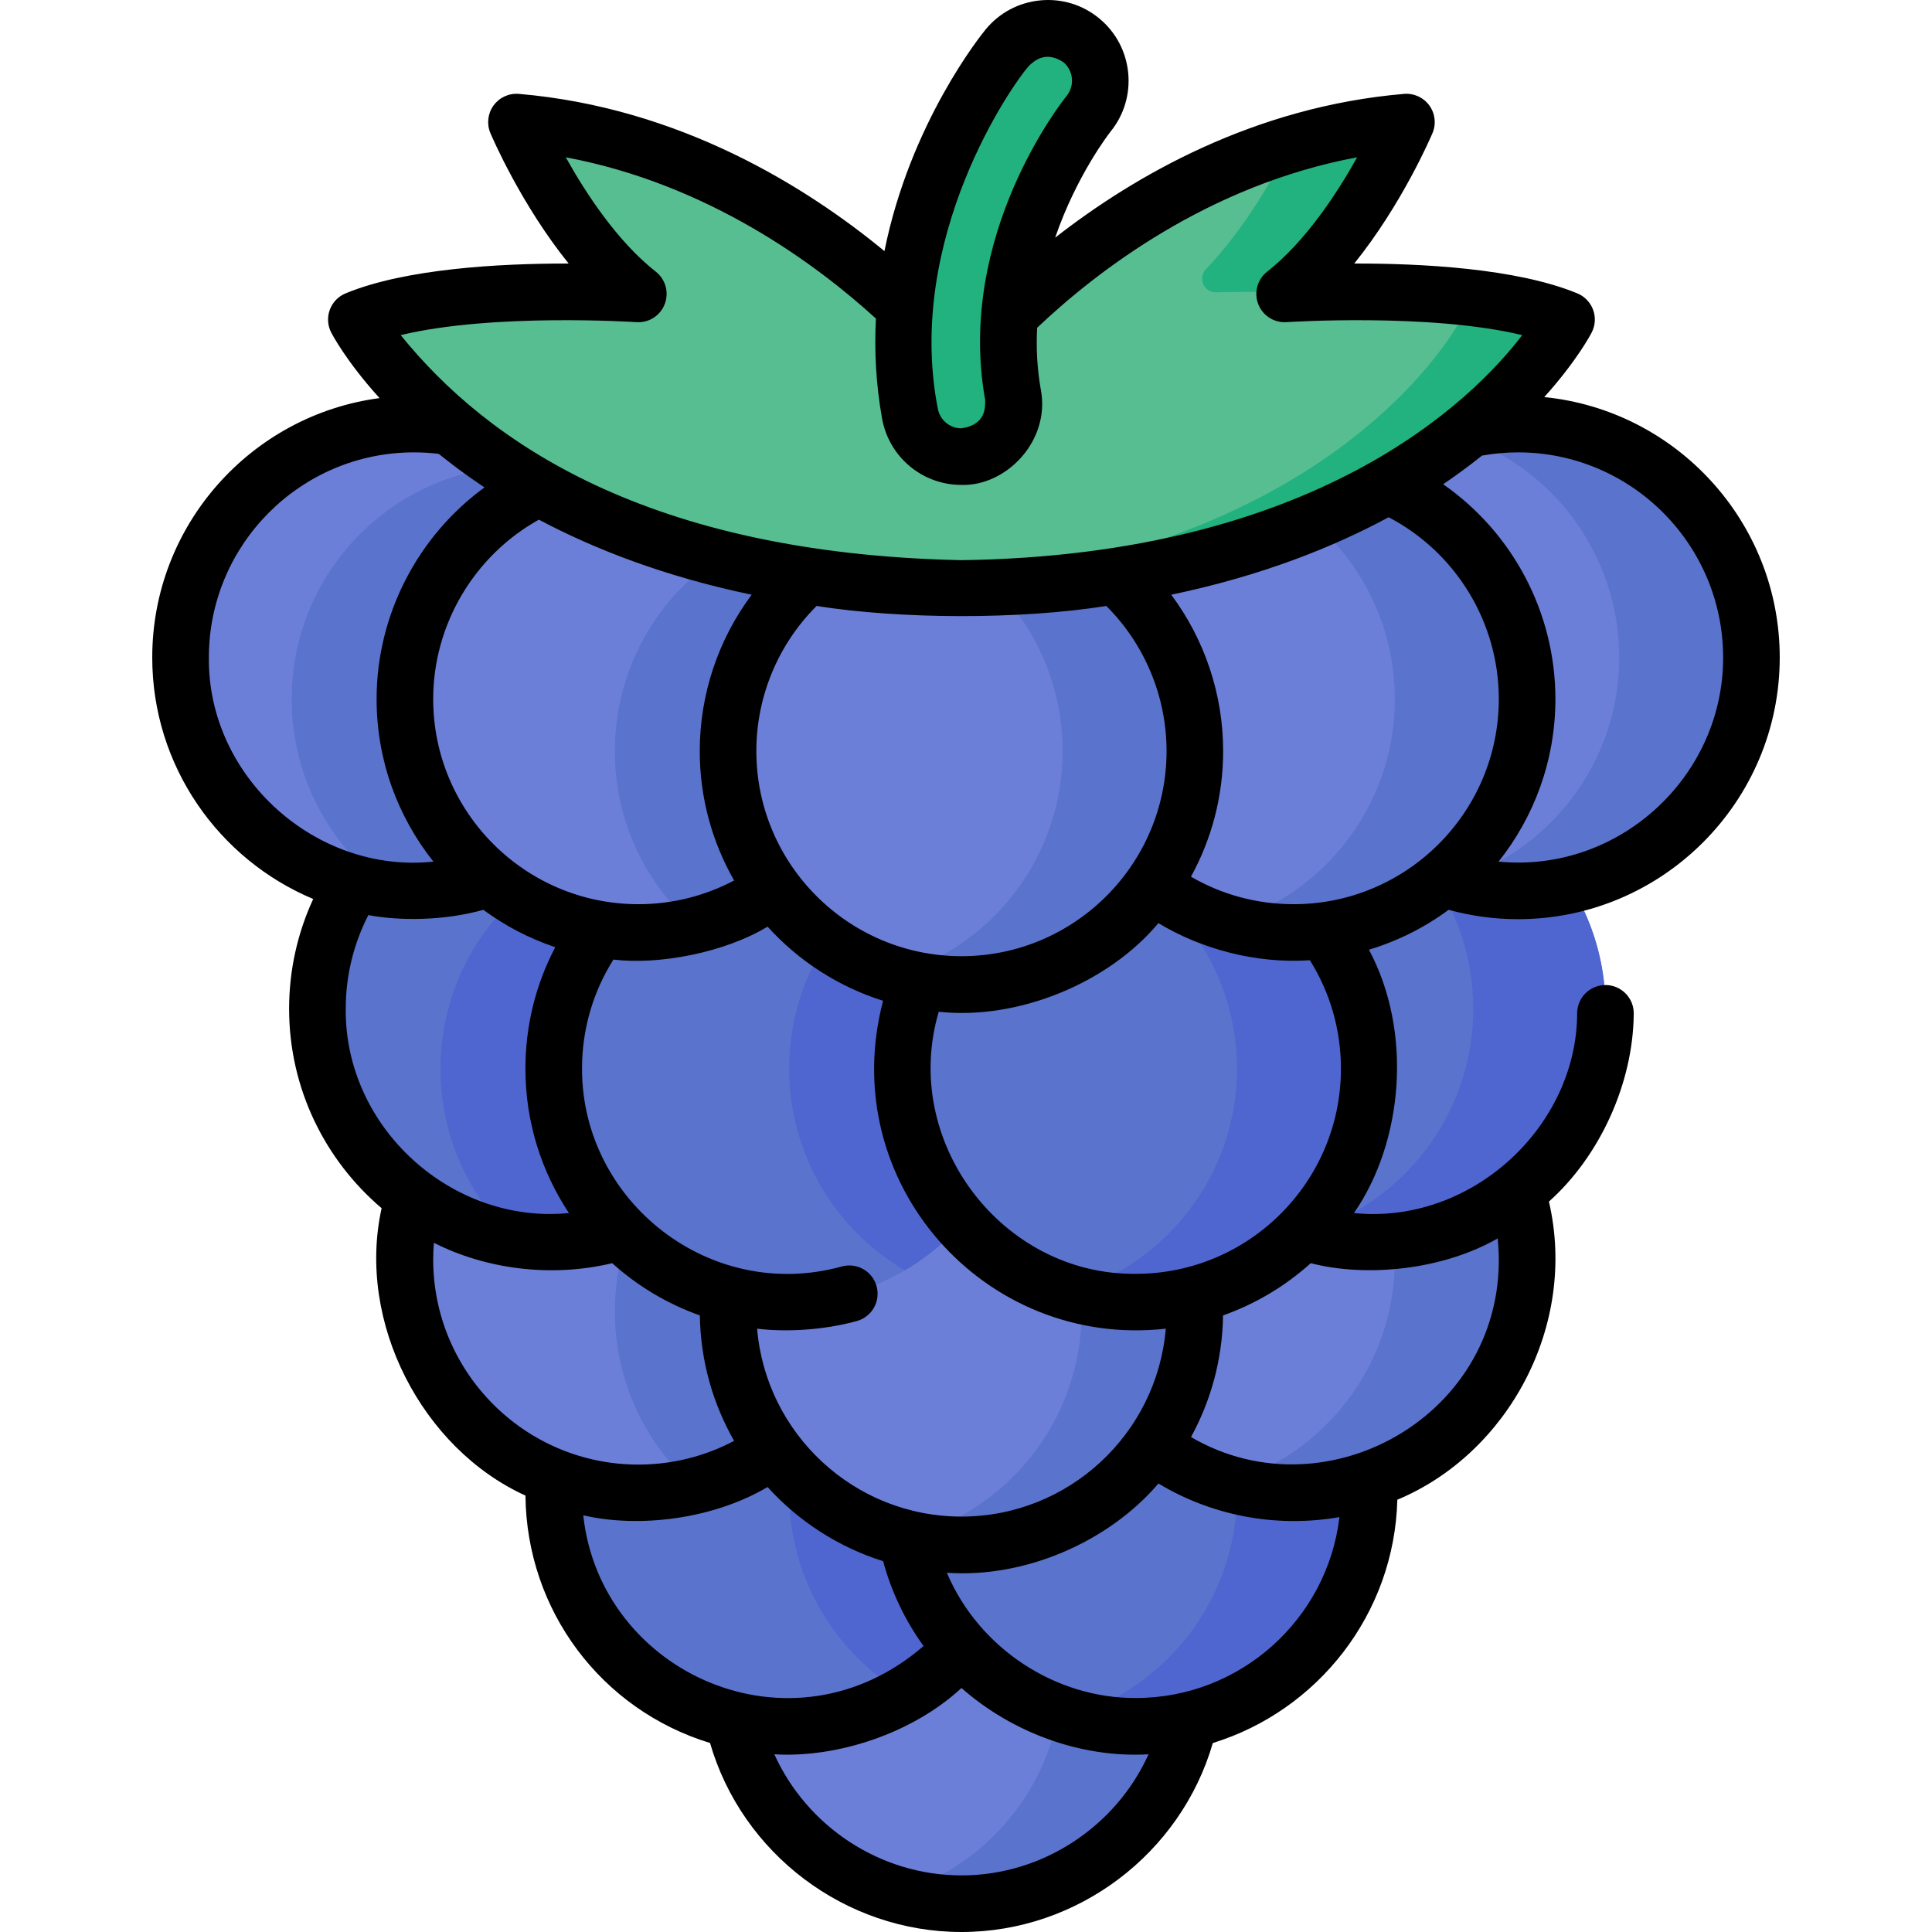
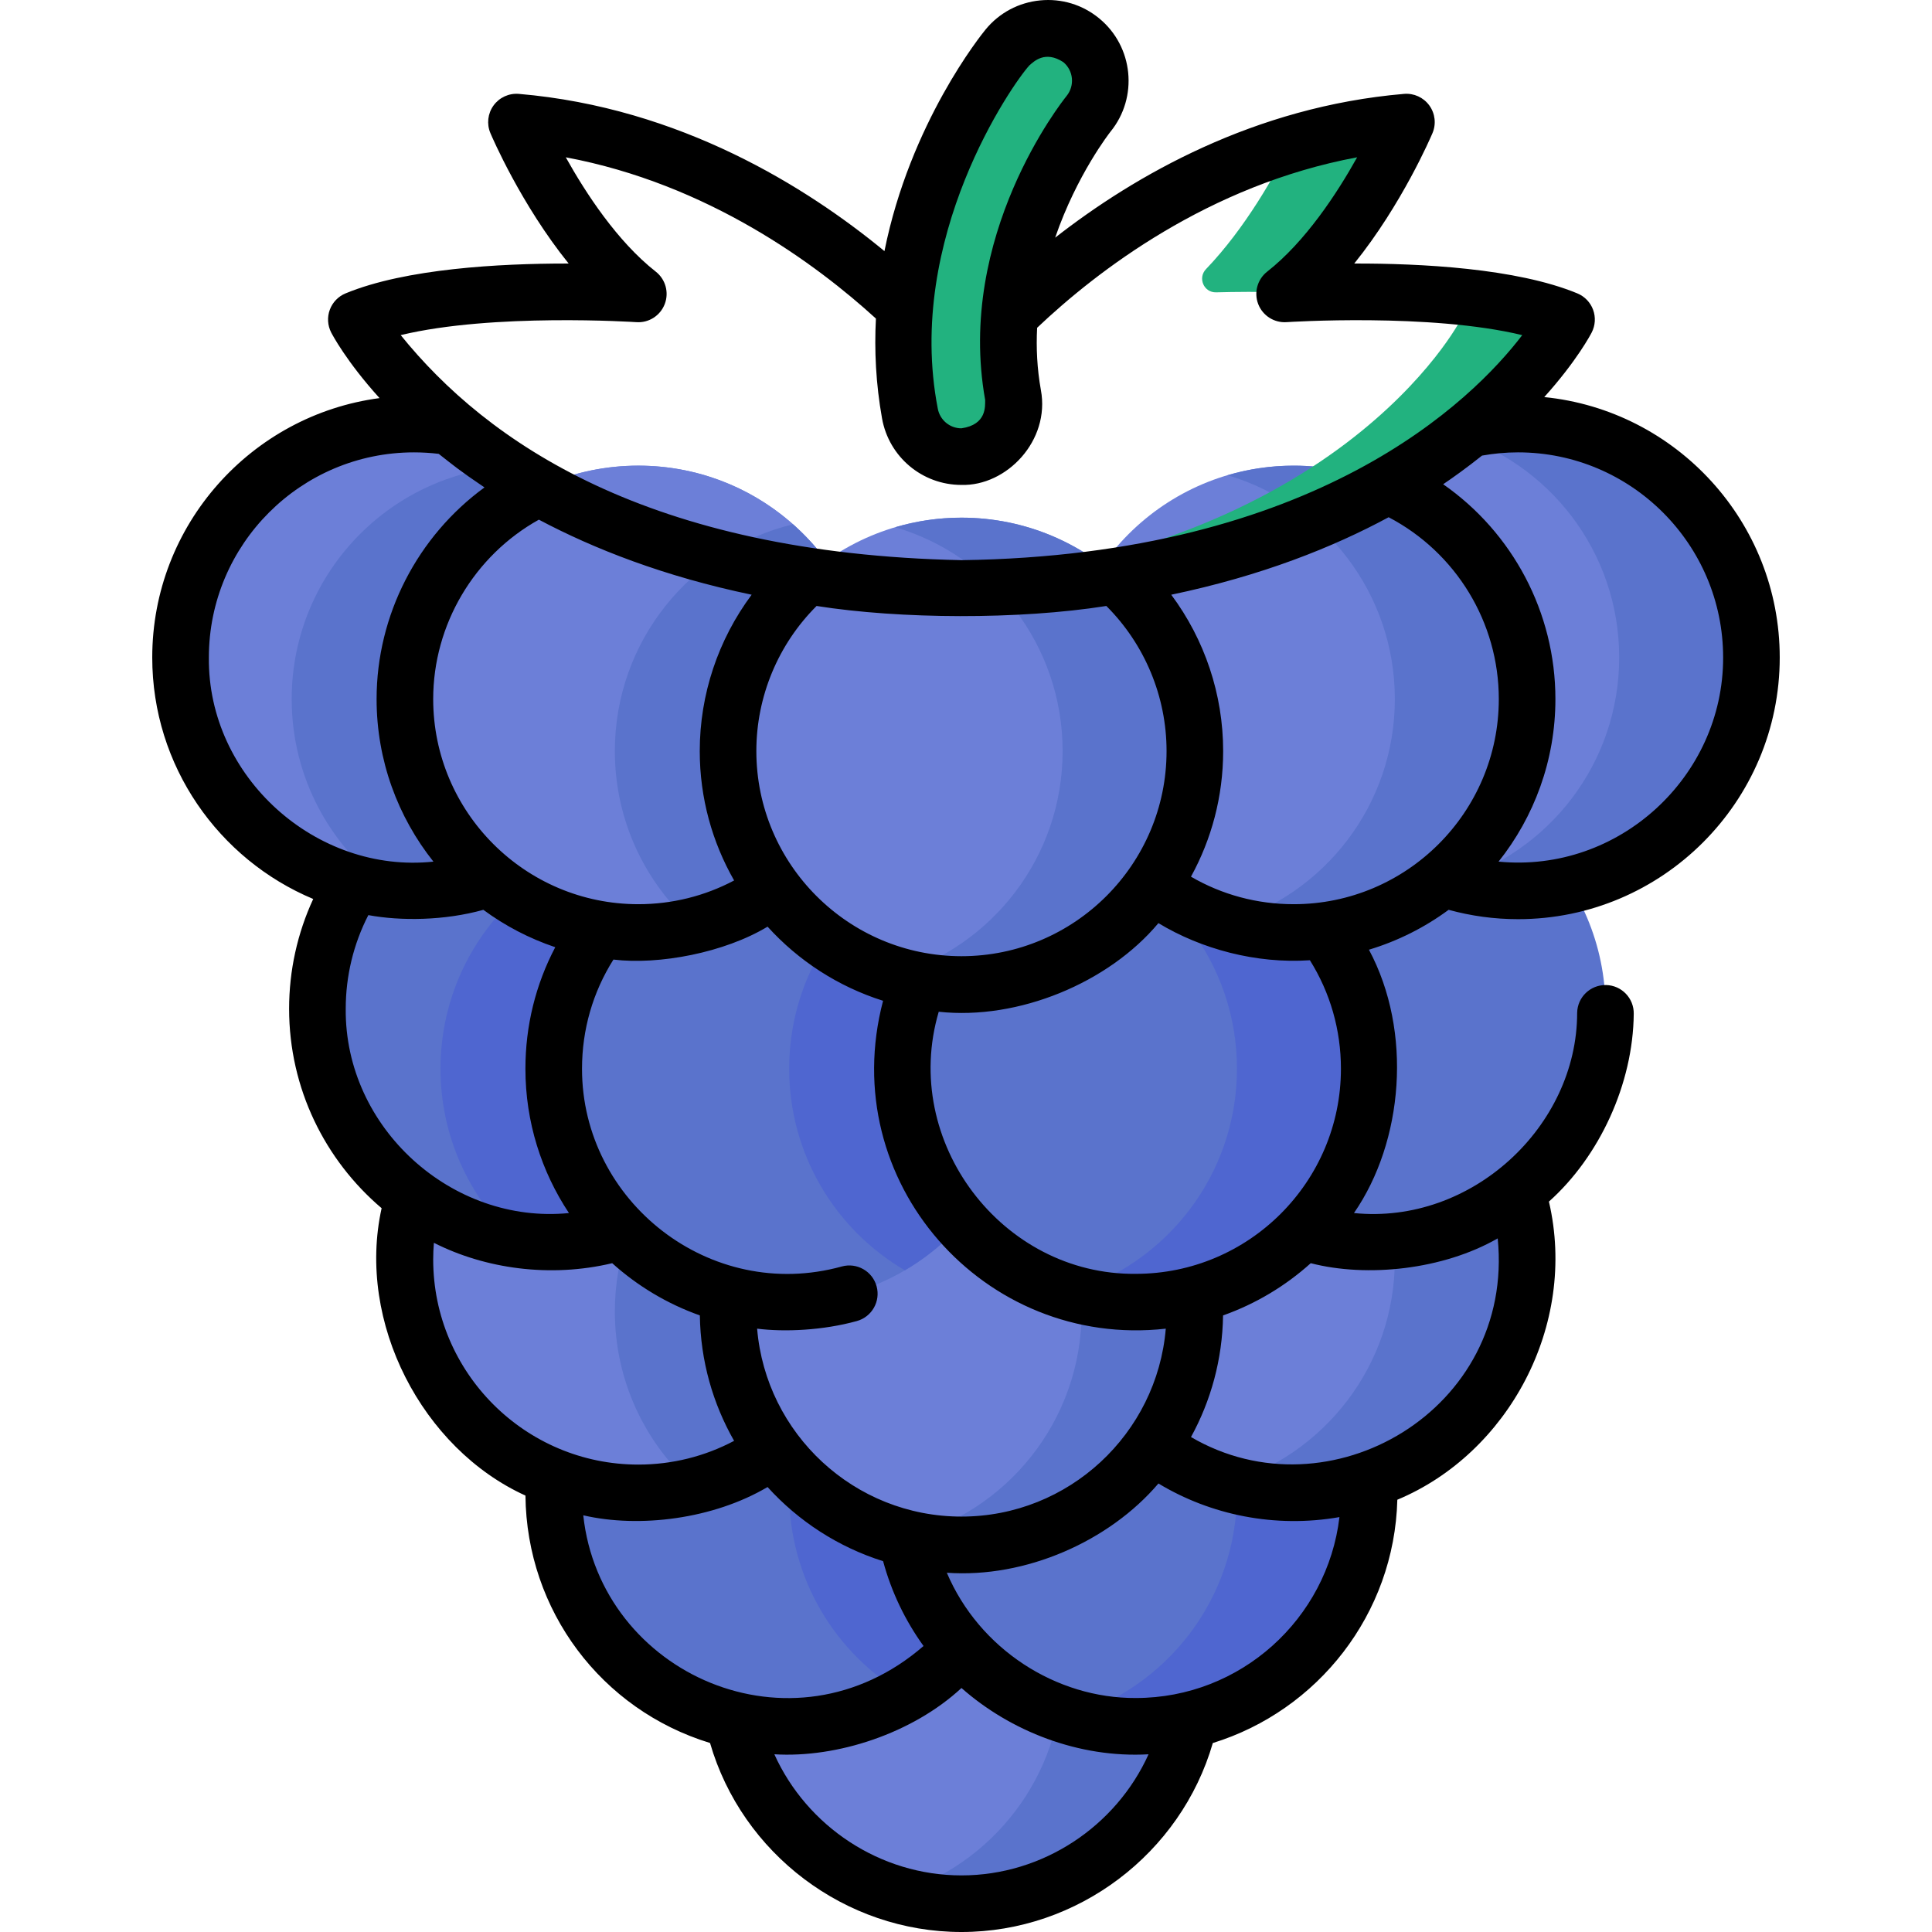
<svg xmlns="http://www.w3.org/2000/svg" id="Capa_1" enable-background="new 0 0 512.003 512.003" height="512" viewBox="0 0 512.003 512.003" width="512">
  <g>
    <g>
      <circle cx="254.798" cy="442.645" fill="#6c7fd8" r="61.857" />
      <path d="m254.798 380.788c-6.089 0-11.967.894-17.525 2.534 25.625 7.559 44.333 31.25 44.333 59.323s-18.708 51.765-44.333 59.323c5.558 1.639 11.435 2.534 17.525 2.534 34.163 0 61.857-27.695 61.857-61.857s-27.694-61.857-61.857-61.857z" fill="#5a73cc" />
      <circle cx="208.596" cy="395.63" fill="#6c7fd8" r="61.857" />
      <path d="m270.451 395.633c0 22.78-12.32 42.7-30.66 53.41-.83.5-1.67.96-2.52 1.41-8.57 4.5-18.32 7.04-28.67 7.04-34.17 0-61.86-27.7-61.86-61.86 0-34.17 27.69-61.86 61.86-61.86 10.35 0 20.1 2.54 28.67 7.04.85.44 1.69.91 2.51 1.4 18.34 10.71 30.67 30.62 30.67 53.42z" fill="#5a73cc" />
      <path d="m270.451 395.633c0 22.78-12.32 42.7-30.66 53.41-18.34-10.73-30.65-30.63-30.65-53.41s12.31-42.68 30.64-53.42c18.34 10.71 30.67 30.62 30.67 53.42z" fill="#4f66d0" />
      <circle cx="301" cy="395.63" fill="#5a73cc" r="61.857" />
      <path d="m301 333.773c-6.089 0-11.967.894-17.525 2.534 25.625 7.559 44.333 31.25 44.333 59.323 0 28.074-18.708 51.765-44.333 59.323 5.558 1.639 11.435 2.534 17.525 2.534 34.163 0 61.857-27.695 61.857-61.857.001-34.163-27.694-61.857-61.857-61.857z" fill="#4f66d0" />
      <path d="m231.021 333.773c0 29.11-20.12 53.54-47.21 60.1-1.34.33-2.7.61-4.07.85-3.44.6-6.97.91-10.58.91-34.16 0-61.86-27.7-61.86-61.86s27.7-61.86 61.86-61.86c15.26 0 29.23 5.53 40.02 14.7.32.27.64.55.96.84 12.81 11.32 20.88 27.88 20.88 46.32z" fill="#6c7fd8" />
      <path d="m231.021 333.773c0 29.11-20.12 53.54-47.21 60.1-12.8-11.32-20.87-27.88-20.87-46.32 0-29.11 20.11-53.52 47.2-60.1 12.81 11.32 20.88 27.88 20.88 46.32z" fill="#5a73cc" />
      <circle cx="342.842" cy="333.773" fill="#6c7fd8" r="61.857" />
      <path d="m342.842 271.915c-6.089 0-11.967.894-17.525 2.534 25.625 7.559 44.333 31.25 44.333 59.323s-18.708 51.765-44.333 59.323c5.558 1.639 11.435 2.534 17.525 2.534 34.163 0 61.857-27.694 61.857-61.857s-27.694-61.857-61.857-61.857z" fill="#5a73cc" />
      <circle cx="254.798" cy="347.555" fill="#6c7fd8" r="61.857" />
      <path d="m316.651 347.553c0 34.17-27.69 61.86-61.85 61.86-5.17 0-10.2-.63-15-1.84 26.91-6.69 46.85-31.02 46.85-60.02 0-28.99-19.94-53.32-46.85-60.01 4.8-1.21 9.83-1.84 15-1.84 34.16 0 61.85 27.69 61.85 61.85z" fill="#5a73cc" />
      <path d="m207.831 267.333c0 34.16-27.69 61.86-61.86 61.86-3.25 0-6.44-.25-9.56-.73-29.62-4.6-52.29-30.22-52.29-61.13 0-34.16 27.69-61.86 61.85-61.86 16.33 0 31.17 6.33 42.22 16.65 12.09 11.29 19.64 27.37 19.64 45.21z" fill="#5a73cc" />
      <path d="m207.831 267.333c0 34.16-27.69 61.86-61.86 61.86-3.25 0-6.44-.25-9.56-.73-12.11-11.29-19.67-27.38-19.67-45.23 0-34.17 27.69-61.86 61.86-61.86 3.26 0 6.47.25 9.59.75 12.09 11.29 19.64 27.37 19.64 45.21z" fill="#4f66d0" />
      <path d="m270.451 283.233c0 22.78-12.31 42.68-30.65 53.42-9.16 5.36-19.82 8.43-31.2 8.43-34.17 0-61.86-27.69-61.86-61.85 0-34.17 27.69-61.86 61.86-61.86 11.38 0 22.04 3.07 31.2 8.43 18.34 10.74 30.65 30.64 30.65 53.43z" fill="#5a73cc" />
      <path d="m270.451 283.233c0 22.78-12.31 42.68-30.65 53.42-18.34-10.74-30.66-30.64-30.66-53.42 0-22.79 12.32-42.69 30.66-53.43 18.34 10.74 30.65 30.64 30.65 53.43z" fill="#4f66d0" />
      <circle cx="363.622" cy="267.331" fill="#5a73cc" r="61.857" />
-       <path d="m363.622 205.473c-6.089 0-11.967.894-17.525 2.534 25.625 7.559 44.333 31.25 44.333 59.323s-18.708 51.765-44.333 59.323c5.558 1.639 11.435 2.534 17.525 2.534 34.163 0 61.857-27.695 61.857-61.857s-27.694-61.857-61.857-61.857z" fill="#4f66d0" />
      <circle cx="301" cy="283.228" fill="#5a73cc" r="61.857" />
      <path d="m301 221.371c-6.089 0-11.967.894-17.525 2.534 25.625 7.559 44.333 31.25 44.333 59.323s-18.708 51.765-44.333 59.323c5.558 1.639 11.435 2.534 17.525 2.534 34.163 0 61.857-27.694 61.857-61.857s-27.694-61.857-61.857-61.857z" fill="#4f66d0" />
      <circle cx="169.16" cy="185.265" fill="#6c7fd8" r="61.857" />
      <path d="m171.561 174.243c0 34.16-27.69 61.85-61.85 61.85-2.11 0-4.2-.11-6.26-.31-31.23-3.14-55.6-29.49-55.6-61.54 0-34.17 27.69-61.86 61.86-61.86 13.3 0 25.62 4.2 35.7 11.34 15.82 11.2 26.15 29.65 26.15 50.52z" fill="#6c7fd8" />
      <path d="m171.561 174.243c0 34.16-27.69 61.85-61.85 61.85-2.11 0-4.2-.11-6.26-.31-15.82-11.21-26.15-29.66-26.15-50.52 0-34.16 27.7-61.86 61.86-61.86 2.11 0 4.2.11 6.25.32 15.82 11.2 26.15 29.65 26.15 50.52z" fill="#5a73cc" />
      <path d="m231.021 185.263c0 29.11-20.12 53.54-47.21 60.1-1.34.33-2.7.61-4.07.85-3.44.6-6.97.91-10.58.91-34.16 0-61.86-27.7-61.86-61.86s27.7-61.86 61.86-61.86c15.26 0 29.23 5.52 40.02 14.7.32.27.64.55.96.84 12.81 11.32 20.88 27.88 20.88 46.32z" fill="#6c7fd8" />
      <path d="m231.021 185.263c0 29.11-20.12 53.54-47.21 60.1-12.8-11.32-20.87-27.88-20.87-46.32 0-29.11 20.11-53.52 47.2-60.1 12.81 11.32 20.88 27.88 20.88 46.32z" fill="#5a73cc" />
      <g fill="#6c7fd8">
        <circle cx="254.798" cy="199.047" r="61.857" />
        <circle cx="402.294" cy="174.239" r="61.857" />
        <circle cx="342.842" cy="185.265" r="61.857" />
      </g>
      <path d="m342.842 123.407c-6.089 0-11.967.894-17.525 2.534 25.625 7.559 44.333 31.25 44.333 59.323s-18.708 51.765-44.333 59.323c5.558 1.639 11.435 2.534 17.525 2.534 34.163 0 61.857-27.695 61.857-61.857s-27.694-61.857-61.857-61.857z" fill="#5a73cc" />
      <path d="m402.294 112.381c-6.089 0-11.967.894-17.525 2.534 25.625 7.559 44.333 31.25 44.333 59.323 0 28.074-18.708 51.765-44.333 59.323 5.558 1.639 11.435 2.534 17.525 2.534 34.163 0 61.857-27.695 61.857-61.857s-27.694-61.857-61.857-61.857z" fill="#5a73cc" />
      <path d="m254.798 137.19c-6.089 0-11.967.894-17.525 2.534 25.625 7.559 44.333 31.25 44.333 59.323 0 28.074-18.708 51.765-44.333 59.323 5.558 1.639 11.435 2.534 17.525 2.534 34.163 0 61.857-27.695 61.857-61.857.001-34.163-27.694-61.857-61.857-61.857z" fill="#5a73cc" />
-       <path d="m340.436 77.892c19.469-15.273 32.29-45.539 32.29-45.539-72.972 6.22-117.928 65.055-117.928 65.055s-44.956-58.835-117.928-65.055c0 0 12.82 30.266 32.29 45.539 0 0-50.108-3.394-74.715 6.788 0 0 35.607 69.578 160.353 71.275 124.746-1.697 160.353-71.275 160.353-71.275-24.606-10.182-74.715-6.788-74.715-6.788z" fill="#57be92" />
      <g fill="#22b27f">
        <path d="m372.726 32.353c-10.926.931-21.219 3.049-30.832 5.965-3.928 7.883-11.786 22.055-22.283 32.995-2.255 2.351-.586 6.246 2.671 6.16 4.999-.132 11.518-.197 18.659.007 19.184-15.396 31.785-45.127 31.785-45.127z" />
        <path d="m345.379 77.64c14.491.633 30.688 2.467 41.741 7.041 0 0-32.931 64.306-146.337 70.772 4.547.259 9.207.437 14.016.502 124.746-1.697 160.353-71.275 160.353-71.275-19.917-8.241-56.535-7.588-69.773-7.04z" />
      </g>
      <g>
        <path d="m254.782 121.008c-6.597 0-12.447-4.719-13.65-11.44-9.519-53.214 24.418-95.236 25.868-96.999 4.869-5.924 13.618-6.777 19.54-1.907 5.911 4.86 6.773 13.586 1.933 19.508-.421.523-27.208 34.262-20.009 74.508 1.35 7.547-3.674 14.76-11.221 16.11-.827.149-1.65.22-2.461.22z" fill="#22b27f" />
      </g>
    </g>
    <path d="m402.291 243.592c38.245 0 69.36-31.11 69.36-69.35 0-35.897-27.412-65.51-62.403-69.011 8.652-9.61 12.337-16.659 12.579-17.132.954-1.864 1.085-4.043.362-6.008s-2.236-3.539-4.171-4.339c-16.159-6.684-41.636-7.954-59.125-7.911 12.656-15.704 20.316-33.575 20.734-34.563 1.025-2.42.708-5.201-.835-7.329-1.543-2.126-4.081-3.293-6.708-3.068-39.647 3.38-71.352 21.624-92.453 38.101 5.746-16.723 14.525-27.908 14.649-28.065 7.438-9.103 6.103-22.582-2.978-30.046-4.411-3.628-9.971-5.324-15.657-4.766-5.685.555-10.813 3.29-14.439 7.701-1.105 1.344-19.993 24.719-26.814 58.741-20.485-16.882-54.079-38.02-96.885-41.667-2.624-.22-5.164.941-6.708 3.069-1.543 2.127-1.86 4.908-.835 7.329.418.988 8.08 18.861 20.738 34.563-.222 0-.448 0-.673 0-17.431 0-42.505 1.314-58.456 7.912-1.936.801-3.448 2.374-4.171 4.339s-.592 4.144.362 6.008c.244.478 3.994 7.654 12.822 17.402-33.946 4.483-60.236 33.59-60.236 68.741 0 28.782 17.631 53.52 42.659 63.998-4.195 9.071-6.389 18.973-6.389 29.092 0 21.159 9.533 40.123 24.517 52.855-6.702 30.267 10.798 63.749 38.118 76.157.306 30.487 20.121 56.77 48.917 65.568 8.474 29.281 35.774 50.09 66.627 50.09 30.839 0 58.134-20.804 66.616-50.08 27.759-8.567 48.113-34.128 48.898-64.476 29.304-12.229 47.823-46.162 40.175-79.011 13.416-11.981 22.308-31.203 22.478-49.748.08-4.141-3.213-7.563-7.354-7.643-4.144-.064-7.563 3.212-7.643 7.354.009 30.126-28.011 56.229-59.147 53.075 13.073-18.92 15.609-48.031 3.968-69.79 7.682-2.312 14.806-5.918 21.118-10.571 5.97 1.638 12.134 2.479 18.383 2.479zm-59.45-3.969c-9.699 0-18.988-2.505-27.219-7.292 5.432-9.888 8.529-21.232 8.529-33.288 0-15.045-4.909-29.556-13.757-41.435 23.909-4.991 42.9-12.591 57.612-20.535 17.846 9.334 29.195 27.871 29.195 48.189 0 29.975-24.385 54.361-54.36 54.361zm-88.04 162.29c-28.437 0-51.828-21.953-54.154-49.8 7.305.922 17.472.458 26.422-2.019 3.993-1.101 6.337-5.23 5.236-9.224s-5.233-6.339-9.224-5.236c-34.893 9.642-68.878-17.252-68.84-52.401 0-10.374 2.866-20.291 8.323-28.932 12.08 1.463 29.433-1.834 40.849-8.725 8.185 9.031 18.711 15.9 30.611 19.644-12.632 47.997 26.869 92.272 74.921 86.894-2.326 27.846-25.712 49.799-54.144 49.799zm-140-216.651c0-19.744 10.881-38.021 28.005-47.545 14.539 7.709 33.133 15.034 56.393 19.89-8.849 11.872-13.758 26.383-13.758 41.436 0 12.47 3.324 24.17 9.108 34.293-7.783 4.125-16.435 6.287-25.388 6.287-29.974 0-54.36-24.386-54.36-54.361zm85.64 13.781c0-14.469 5.784-28.299 15.964-38.454 22.147 3.498 53.6 3.667 76.789 0 10.175 10.167 15.957 23.997 15.957 38.454 0 29.974-24.381 54.36-54.35 54.36-29.974-.001-54.36-24.386-54.36-54.36zm256.21-24.8c.056 31.564-27.601 57.188-59.51 54.099 9.415-11.843 15.061-26.81 15.061-43.08 0-22.95-11.349-44.115-29.747-56.932 2.566-1.73 6.165-4.292 10.302-7.591 3.135-.557 6.332-.857 9.534-.857 29.974 0 54.36 24.386 54.36 54.361zm-183.857-156.911c1.222-1.058 4.153-4.011 8.982-.875 2.71 2.229 3.109 6.251.857 9.009-1.202 1.491-29.336 37.018-21.552 80.535-.039 1.571.482 6.533-6.299 7.509-3.085 0-5.721-2.212-6.266-5.261-8.745-45.246 19.818-86.047 24.278-90.917zm-104.137 68.044c3.288.231 6.329-1.724 7.507-4.798 1.178-3.073.216-6.556-2.374-8.586-10.189-7.991-18.563-20.816-23.853-30.303 37.728 7.054 66.475 28.394 82.192 42.737-.443 8.419-.021 17.282 1.621 26.463 1.826 10.21 10.672 17.621 21.032 17.62 11.963.35 23.57-11.717 21.064-25.15-1.011-5.652-1.272-11.183-.995-16.498 15.865-15.038 45.451-37.845 84.808-45.177-5.289 9.488-13.662 22.316-23.848 30.308-2.589 2.032-3.551 5.514-2.372 8.586 1.179 3.073 4.239 5.018 7.507 4.797.428-.029 38.052-2.462 62.466 3.437-13.214 17.283-54.459 58.333-148.611 59.64-83.187-1.743-125.74-31.317-148.608-59.643 24.417-5.896 62.036-3.463 62.464-3.433zm-113.306 88.867c0-29.975 24.386-54.36 54.36-54.36 2.178 0 4.374.134 6.553.393 3.74 2.918 5.137 4.18 12.129 8.897-17.686 12.913-28.592 33.764-28.592 56.09 0 16.27 5.646 31.237 15.061 43.08-31.025 3.292-59.842-22.393-59.511-54.1zm36.27 93.09c0-8.692 2.064-17.175 5.992-24.818 8.537 1.583 20.198 1.481 30.48-1.401 5.742 4.234 12.16 7.593 19.055 9.908-5.195 9.866-7.907 20.824-7.907 32.211 0 14.125 4.255 27.271 11.537 38.242-30.961 3.066-59.451-22.552-59.157-54.142zm23.18 66.44c0-1.479.066-2.952.184-4.416 13.584 6.887 30.823 9.326 47.255 5.405 6.696 6.029 14.57 10.767 23.228 13.84.181 12.074 3.46 23.404 9.079 33.24-7.784 4.127-16.435 6.291-25.386 6.291-29.974-.001-54.36-24.386-54.36-54.36zm39.771 67.802c14.911 3.453 34.482.987 48.838-7.493 8.188 9.035 18.719 15.907 30.624 19.651 2.18 8.076 5.817 15.695 10.716 22.475-34.75 30.163-85.656 7.432-90.178-34.633zm100.229 95.428c-21.587 0-40.956-12.991-49.589-32.098 16.69 1.021 36.664-5.579 49.59-17.563 12.945 11.43 31.132 18.622 49.579 17.566-8.637 19.104-28.003 32.095-49.58 32.095zm46.2-47.01c-21.118.112-41.482-12.976-50.079-33.195 20.921 1.475 43.052-8.359 56.076-23.655 13.834 8.349 30.884 11.9 47.971 8.906-3.186 26.96-26.166 47.944-53.968 47.944zm95.91-121.803c4.522 45.403-44.605 74.101-81.284 52.643 5.27-9.596 8.323-20.569 8.498-32.228 8.662-3.072 16.54-7.812 23.238-13.843 14.9 3.854 35.048 1.749 49.548-6.572zm-41.55-44.957c0 29.969-24.386 54.35-54.36 54.35-35.427.383-62.371-35.006-52.226-69.458 21.109 2.286 45.019-7.682 58.218-23.485 11.326 6.853 25.857 10.805 40.145 9.837 5.39 8.606 8.223 18.464 8.223 28.756z" />
  </g>
</svg>